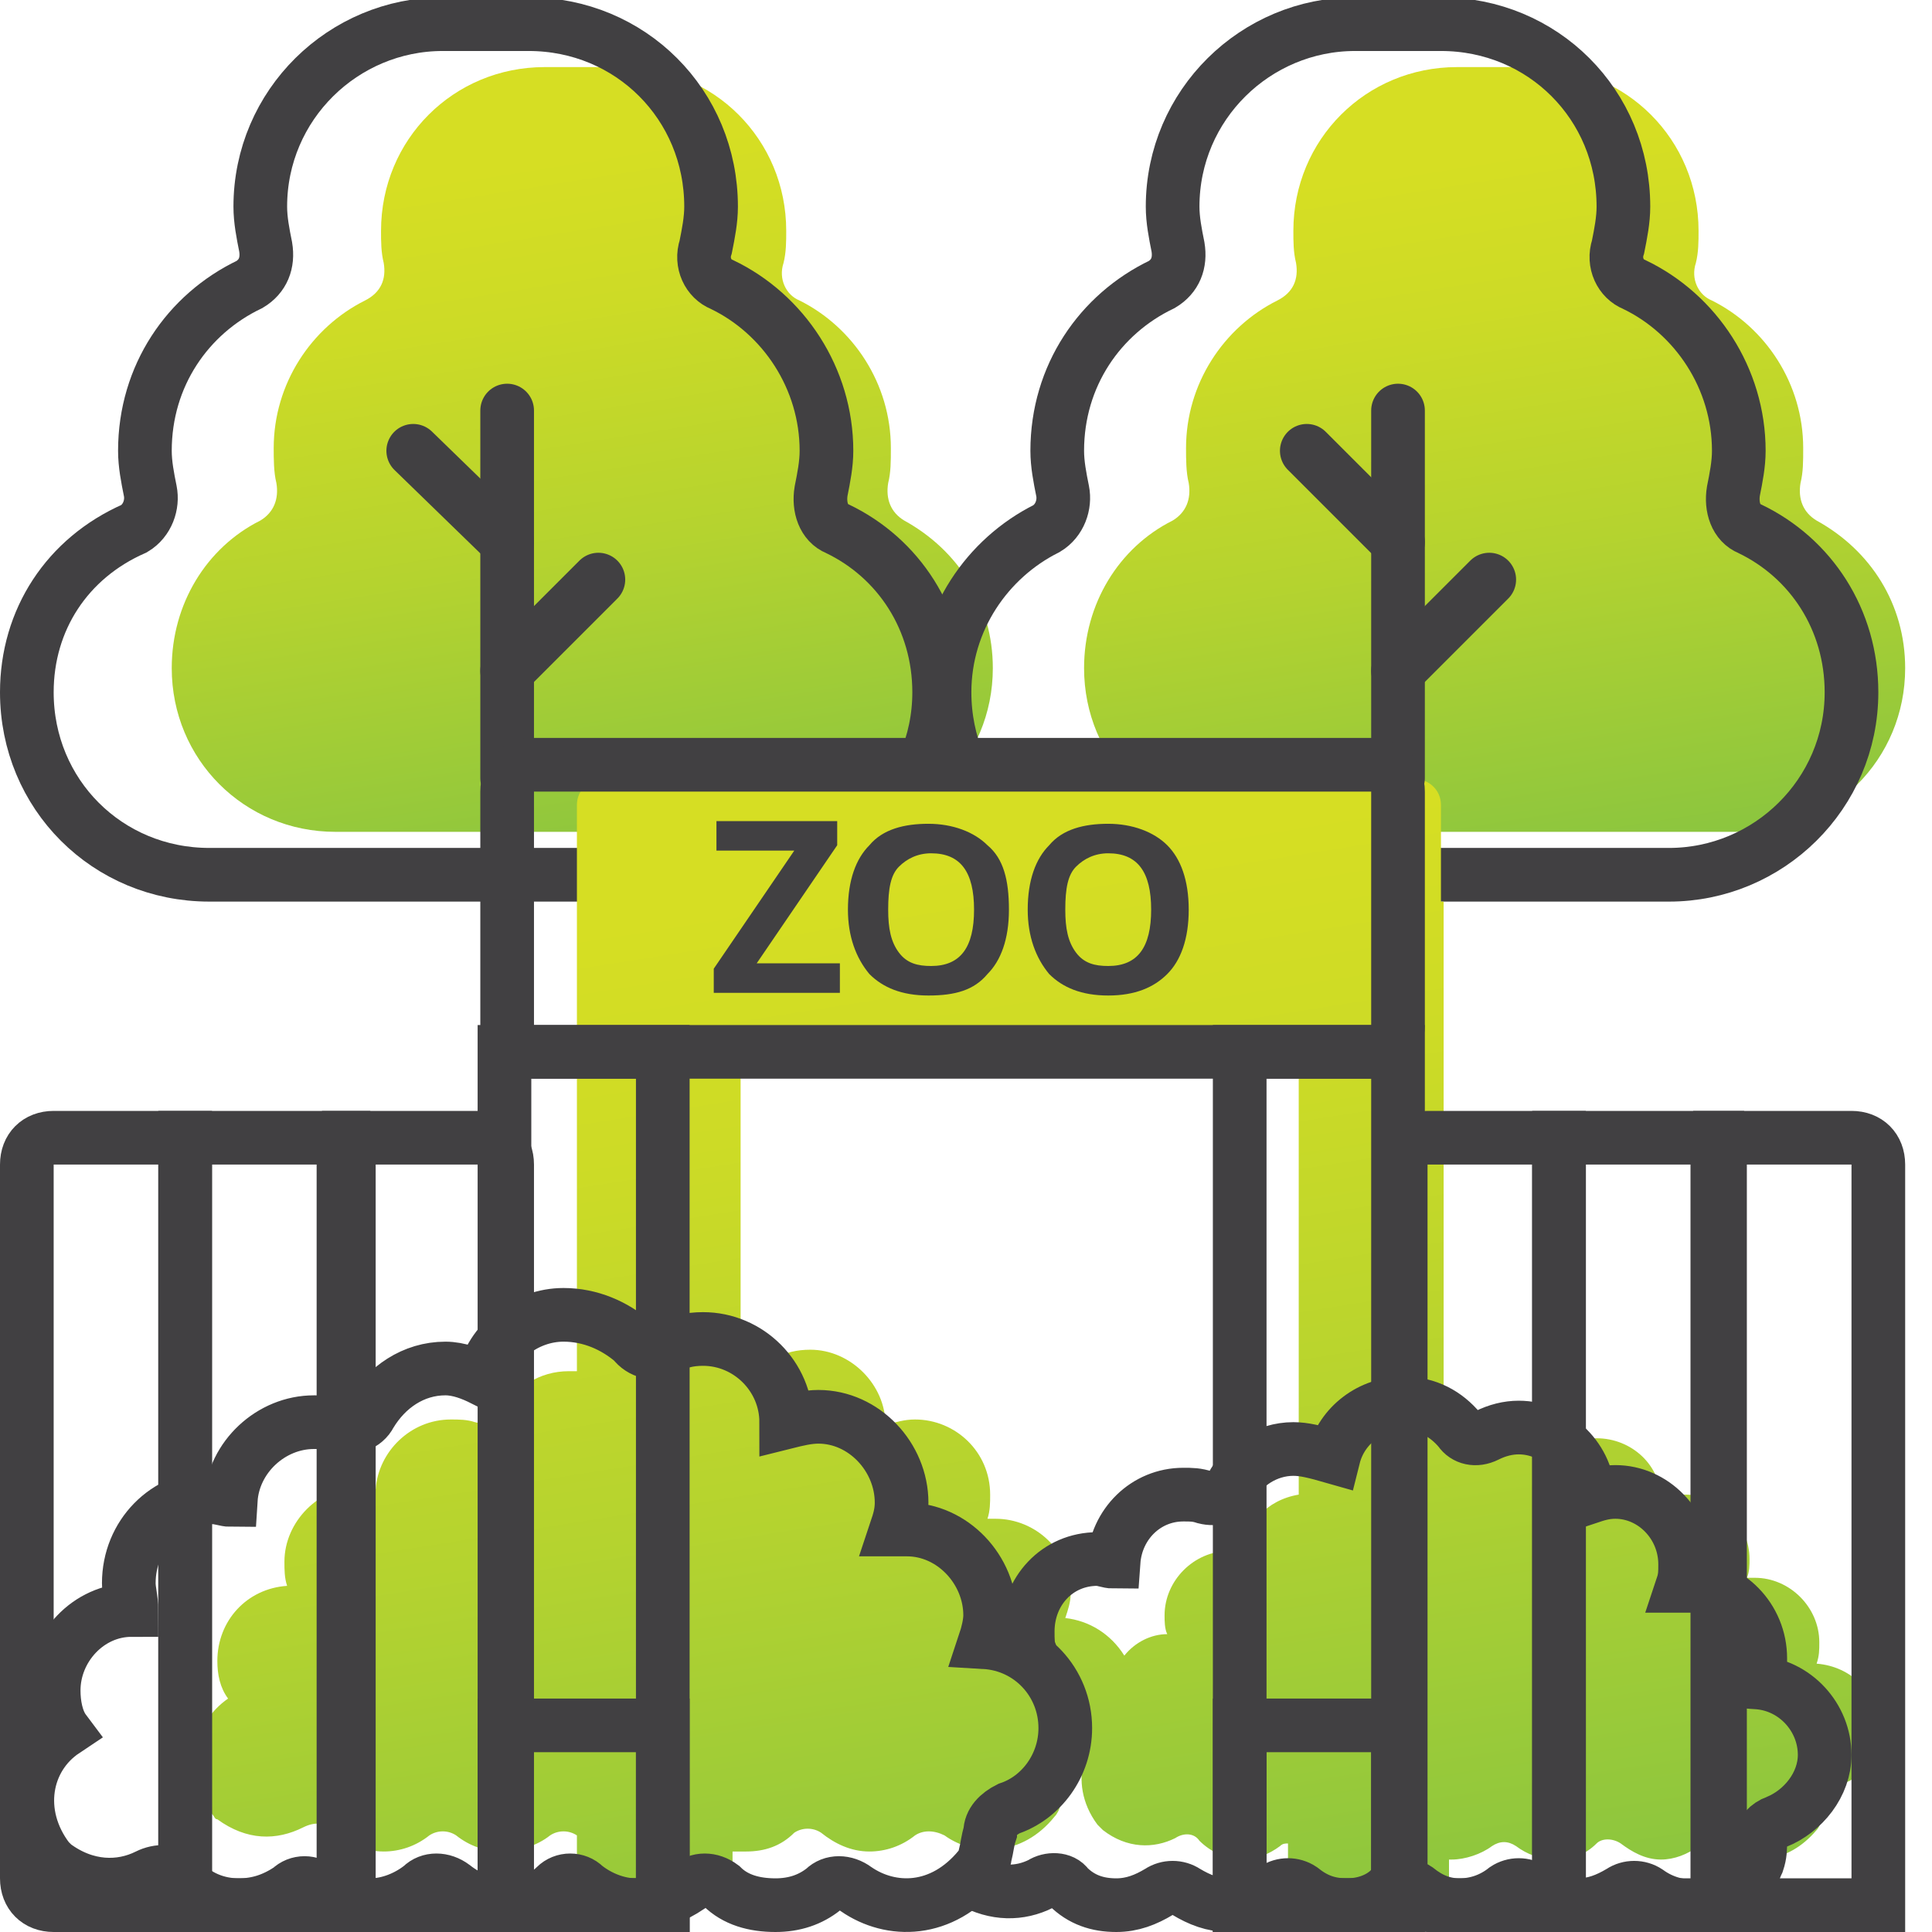
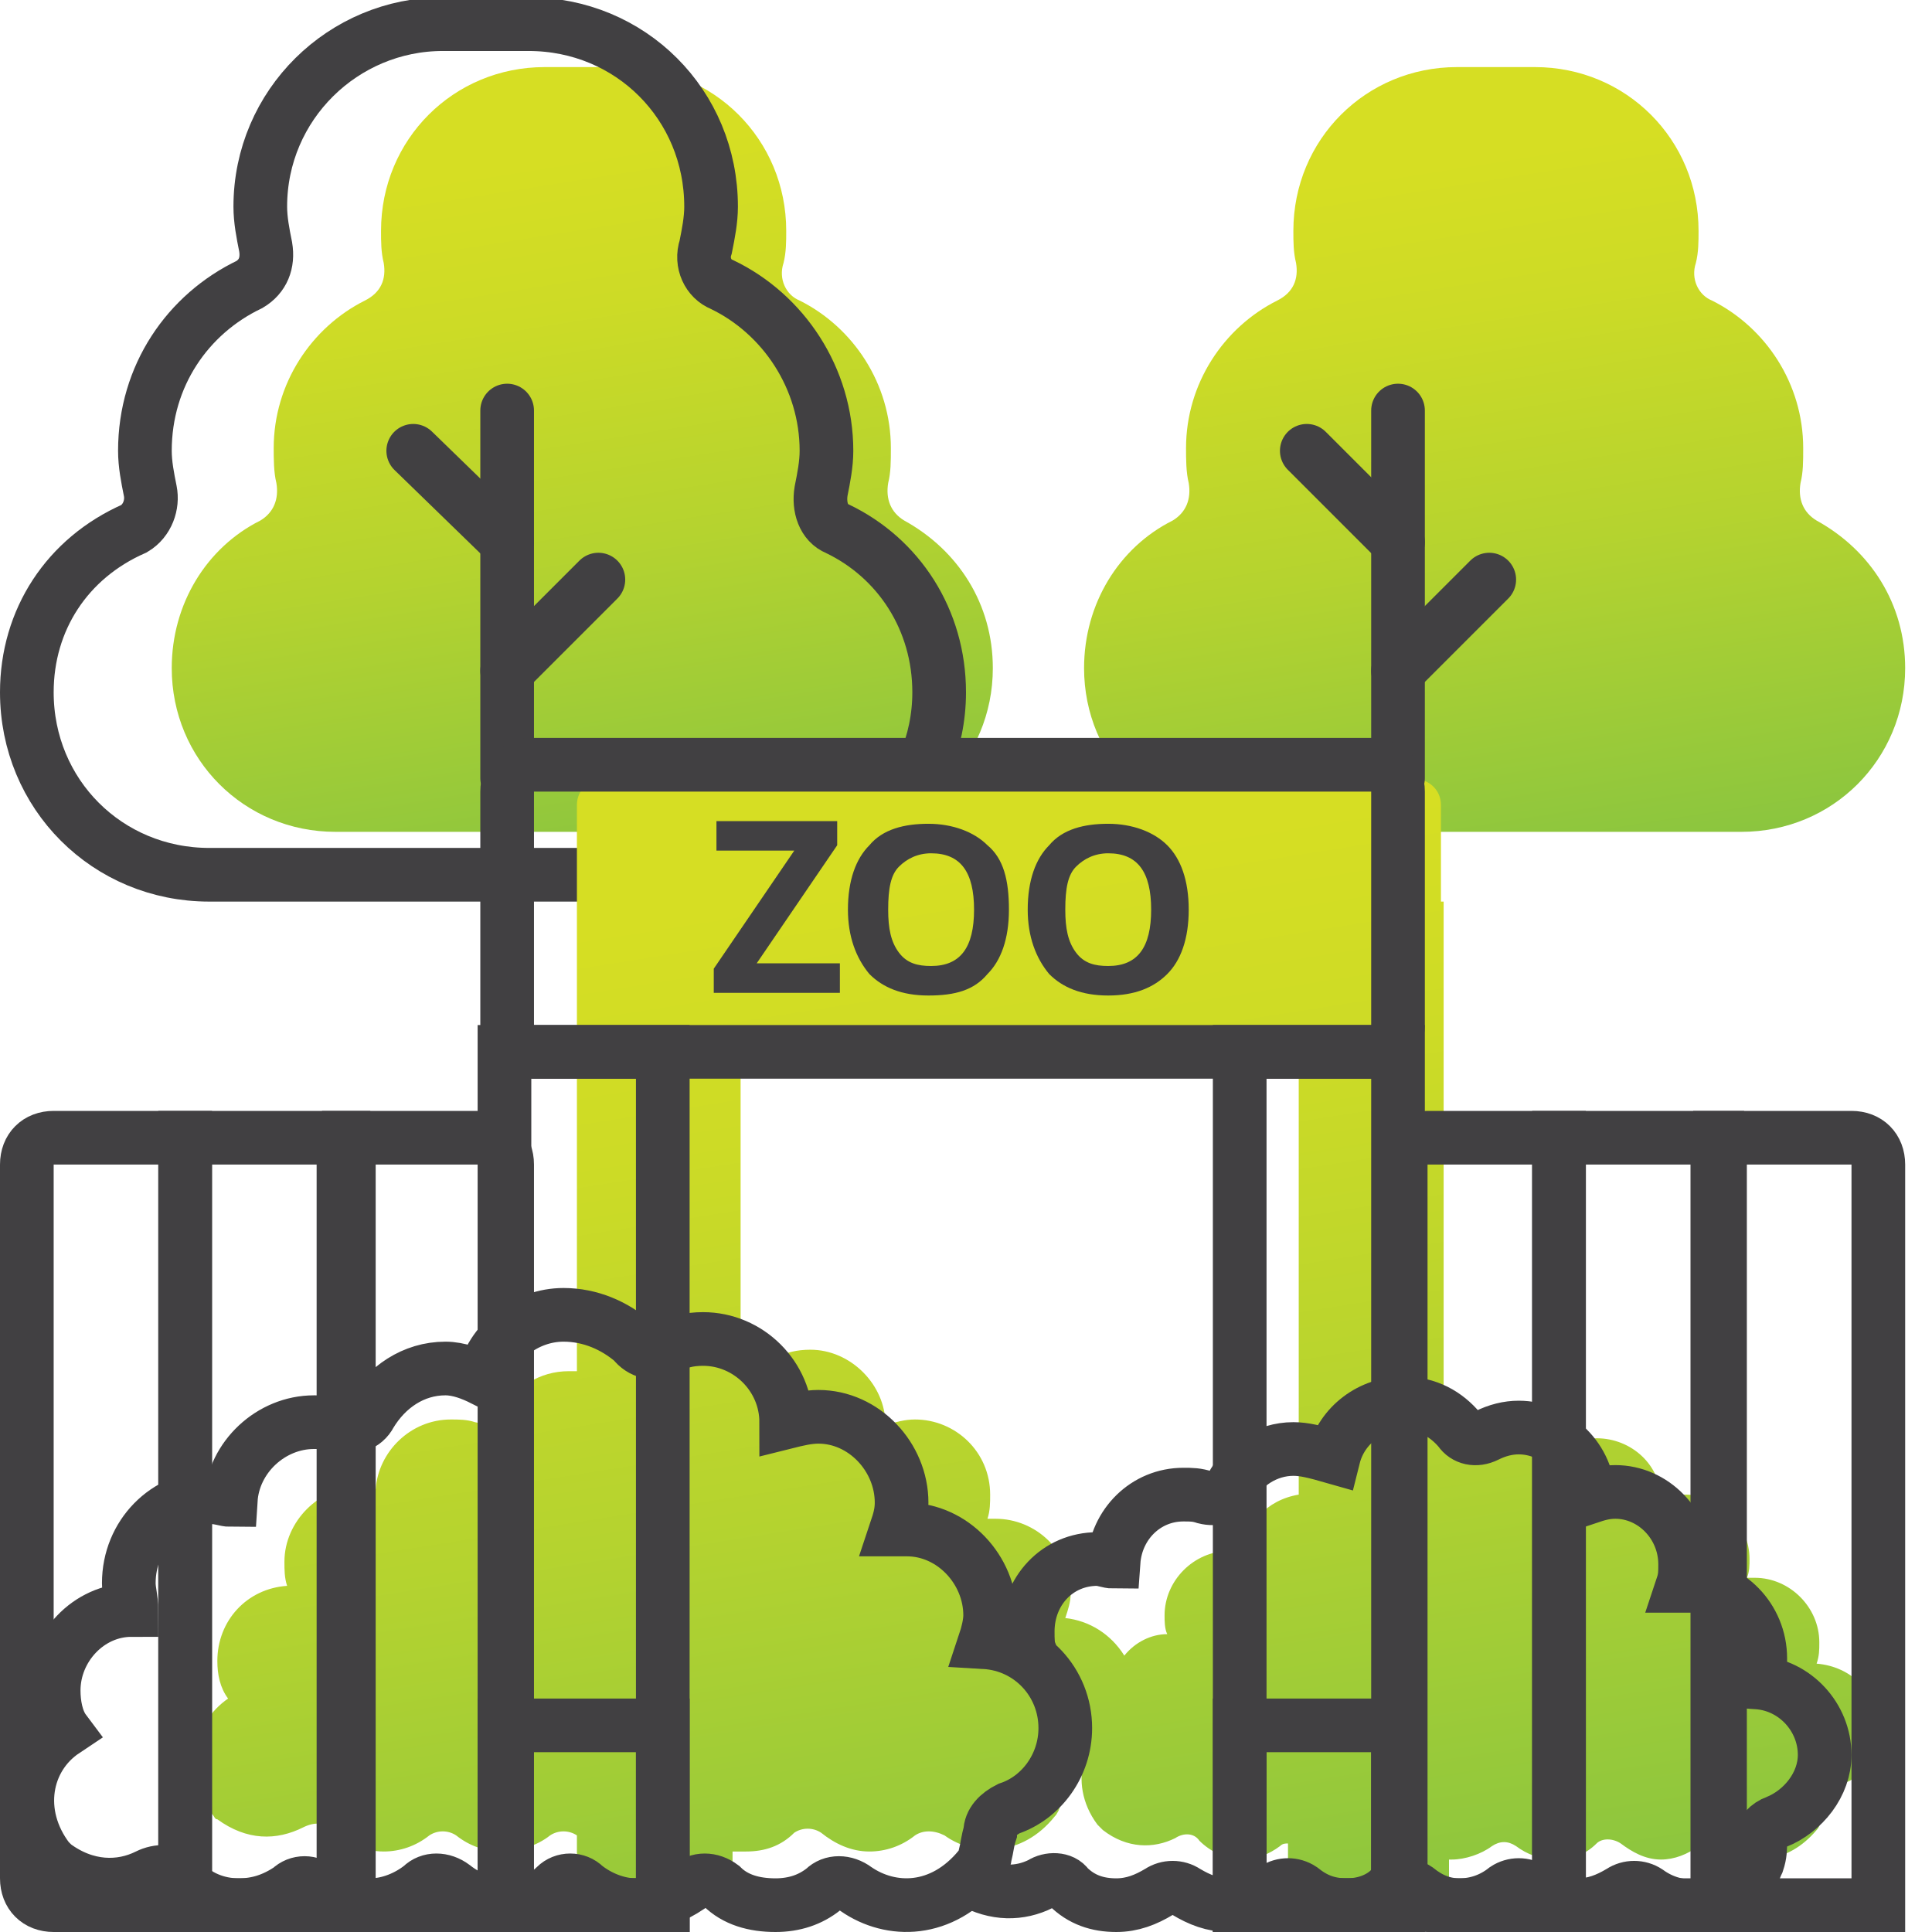
<svg xmlns="http://www.w3.org/2000/svg" version="1.1" x="0px" y="0px" viewBox="0 0 72 72" style="enable-background:new 0 0 72 72;" xml:space="preserve">
  <style type="text/css"> .st0{fill:url(#SVGID_1_);} .st1{fill:url(#SVGID_00000016046989219546357610000000729405051083338637_);} .st2{fill:url(#SVGID_00000127762489487124022480000013824899814299791805_);} .st3{fill:url(#SVGID_00000152962438186195223450000009560437923262859913_);} .st4{fill:url(#SVGID_00000080165182403557477960000007811129267296027058_);} .st5{fill:url(#SVGID_00000142145077962682652900000007689463781267809711_);} .st6{fill:url(#SVGID_00000098906975638014974690000004472236695990526901_);} .st7{fill:url(#SVGID_00000042723190475252766960000004678034422262625946_);} .st8{fill:url(#SVGID_00000029757885715851556250000018389849850976541315_);} .st9{fill:url(#SVGID_00000173845284231633601440000014765260903337719994_);} .st10{fill:url(#SVGID_00000109727540402038724670000005780609929906875267_);} .st11{fill:none;stroke:#414042;stroke-width:5;stroke-linecap:round;stroke-miterlimit:10;} .st12{fill:none;stroke:#414042;stroke-width:5;stroke-miterlimit:10;} .st13{fill:url(#SVGID_00000152957873357545945560000011812290751236054207_);} .st14{fill:url(#SVGID_00000092435167627441138230000007061274480291876488_);} .st15{fill:url(#SVGID_00000109713065974294499610000003853743871813896335_);} .st16{fill:url(#SVGID_00000002360044400062945310000014076774501950982309_);} .st17{fill:url(#SVGID_00000155850364735499758100000001634314026060284820_);} .st18{fill:url(#SVGID_00000016787520024597397750000005800758061286083492_);} .st19{fill:url(#SVGID_00000047763265130033759500000016247461108737479570_);} .st20{fill:url(#SVGID_00000142177399412659592620000004111551181850598043_);} .st21{fill:url(#SVGID_00000023968984501184596900000013930896713237430415_);} .st22{fill:url(#SVGID_00000086663961459534593270000005662908166774778552_);} .st23{fill:url(#SVGID_00000059989420559598219960000000048525212463946647_);} .st24{fill:#414042;} .st25{fill:url(#SVGID_00000138541509486235353600000009873913668174297231_);} .st26{fill:url(#SVGID_00000058579481191741313790000004064446872642391988_);} .st27{fill:url(#SVGID_00000145023273151091306130000012839701595318518964_);} .st28{fill:url(#SVGID_00000096776645236912356280000002368686312743734915_);} .st29{fill:none;stroke:#414042;stroke-width:2;stroke-linecap:round;stroke-miterlimit:10;} .st30{fill:url(#SVGID_00000109738238397769127950000006084858437956327865_);} .st31{fill:url(#SVGID_00000067217990452409294130000012844729444286909572_);} .st32{fill:url(#SVGID_00000168099081001438268230000018081861147355994791_);} .st33{fill:url(#SVGID_00000040535586244742686820000000220059058080231847_);} .st34{fill:url(#SVGID_00000114778639179430011670000012627795386085539204_);} .st35{fill:url(#SVGID_00000000196077157172871050000006946855025040384177_);} .st36{fill:url(#SVGID_00000002374056599397069900000003245383953653794225_);} .st37{fill:url(#SVGID_00000059305013513955331690000003795001222524165036_);} .st38{fill:#FFFFFF;} .st39{fill:url(#SVGID_00000115479390043749573300000016697642207941211015_);} .st40{fill:url(#SVGID_00000125562457278038987880000005172290202803502756_);} .st41{fill:url(#SVGID_00000101088720044388586170000012035426387378673040_);} .st42{fill-rule:evenodd;clip-rule:evenodd;fill:url(#SVGID_00000050662018920965427600000013653760446082653579_);} .st43{fill-rule:evenodd;clip-rule:evenodd;fill:none;stroke:#414042;stroke-width:2;stroke-linecap:round;stroke-miterlimit:10;} .st44{fill-rule:evenodd;clip-rule:evenodd;fill:url(#SVGID_00000170988673765360591530000004655674252490892423_);} .st45{fill:url(#SVGID_00000070076405314785247010000009598542892673224607_);} .st46{fill:url(#SVGID_00000008124138840411986430000003768613257736333184_);} .st47{fill:url(#SVGID_00000084496840222090083230000008401122152012033418_);} .st48{fill:none;stroke:#414042;stroke-width:2;stroke-miterlimit:10;} .st49{fill:url(#SVGID_00000018927886931555607760000002276052956152025761_);} .st50{fill:none;stroke:#414042;stroke-width:2;stroke-linecap:round;stroke-miterlimit:1;} .st51{fill:url(#SVGID_00000083071730723931578850000006162569402535573379_);} .st52{fill:url(#SVGID_00000057853851313745592350000003306904029186590648_);} .st53{fill:url(#SVGID_00000040550487177617000270000000162017900376070537_);} .st54{fill:url(#SVGID_00000052100392558604400000000011003920449378297484_);} .st55{fill:url(#SVGID_00000084516065499275491250000013581565728064564145_);} .st56{fill:url(#SVGID_00000092452568794758023610000003722375654498368959_);} .st57{fill:url(#SVGID_00000042734843502826102840000001007214550709311872_);} .st58{fill:url(#SVGID_00000020368052139416998700000017283942111125195137_);} .st59{fill:none;stroke:#CC2936;stroke-width:2;stroke-linecap:round;stroke-miterlimit:10;} .st60{fill:url(#SVGID_00000154416055779262971920000008098072421463080111_);} .st61{fill:url(#SVGID_00000020392951233210428410000010815250118924596618_);} .st62{fill:url(#SVGID_00000024706907165488781910000010428888245431692970_);} .st63{fill:url(#SVGID_00000101788546531574621380000012997140531237182091_);} .st64{fill:url(#SVGID_00000004526132249108280780000010829838941126233218_);} .st65{fill:url(#SVGID_00000005951435625179953970000017302062019866697860_);} .st66{fill:none;stroke:#414042;stroke-width:2;stroke-linecap:square;stroke-miterlimit:10;} .st67{fill:url(#SVGID_00000002345010481806734820000006921121285010899337_);} .st68{fill:url(#SVGID_00000114760526254075284020000017188628986330808454_);} .st69{fill:url(#SVGID_00000039134044754402173040000012725397295800277667_);} .st70{fill:url(#SVGID_00000096056043719310304670000004213915885161729726_);} .st71{fill:url(#SVGID_00000170994324248603086330000004424125605493248447_);} .st72{fill:url(#SVGID_00000160173070651367917590000006890750979277089674_);} .st73{fill:url(#SVGID_00000121280546255069027320000010334771362497217453_);} .st74{fill:url(#SVGID_00000043457077664541921830000017213139303485145232_);} .st75{fill:url(#SVGID_00000163064178040276106940000013915303203480993171_);} .st76{fill:url(#SVGID_00000129176699627416237700000001138422226530786707_);} .st77{fill:url(#SVGID_00000094593928572006453470000000022478499995726239_);} .st78{fill:url(#SVGID_00000088116978173996023010000015154628063992698043_);} .st79{fill:url(#SVGID_00000018222171211250809170000007356432209297305731_);} .st80{fill:url(#SVGID_00000076584675304108316920000016571954290560169628_);} .st81{fill:url(#SVGID_00000008122958062482447040000015091961709349916305_);} .st82{fill:url(#SVGID_00000013187043212752687300000017623870647090962343_);} .st83{fill:url(#SVGID_00000000202077143887483950000003315370899320185253_);} .st84{fill:url(#SVGID_00000181087494895734936720000009683936530896870814_);} .st85{fill-rule:evenodd;clip-rule:evenodd;fill:url(#SVGID_00000060019020818307057850000003633560235672188821_);} .st86{fill-rule:evenodd;clip-rule:evenodd;fill:url(#SVGID_00000038407847729967811420000008949892205502600634_);} .st87{fill:url(#SVGID_00000038410435055017783110000003519164240392868511_);} .st88{display:none;} .st89{display:inline;fill:#BBB8BF;} .st90{display:inline;fill:#DACAD5;} .st91{display:inline;fill:#C0C0BC;} .st92{display:inline;fill:#FAF9F6;} .st93{display:inline;fill:#84C9C8;} .st94{fill:url(#SVGID_00000021114780675111346250000002799243884672282020_);} .st95{fill:url(#SVGID_00000160898782390853627790000017103080503240202112_);} .st96{fill:url(#SVGID_00000133506493010965837560000002387742113542203269_);} .st97{fill:url(#SVGID_00000093171543878632766450000011202694854485212544_);} .st98{fill:url(#SVGID_00000061469392679064023770000005297387969910854059_);} .st99{fill:url(#SVGID_00000080206556846526156600000009441301605690962566_);} .st100{fill:url(#SVGID_00000096778022670766797870000013252574613635294352_);} .st101{fill:url(#SVGID_00000031206231618295458630000000017554643734375066_);} .st102{fill:#F6F6F6;} .st103{fill:url(#SVGID_00000023279480846846611770000014027867972037113005_);} .st104{fill:url(#SVGID_00000133521613301400145680000010042942379328534717_);} .st105{fill:url(#SVGID_00000026886317981866950880000011043814510708348843_);} .st106{fill:url(#SVGID_00000080899374398570707810000007465869341127463601_);} .st107{fill:url(#SVGID_00000087390472872483738080000002699848133255502762_);} .st108{fill:url(#SVGID_00000008853361223776229650000008182330504972555145_);} .st109{fill:url(#SVGID_00000137108965514367883130000011167484814048535432_);} .st110{fill:url(#SVGID_00000148619550026967029560000003992191858830302399_);} .st111{fill:url(#SVGID_00000076594676733664110980000011667198727415441852_);} .st112{fill:url(#SVGID_00000143598965381238531310000016121639943199709631_);} .st113{fill:url(#SVGID_00000077283037337527376480000016184133038872168353_);} .st114{fill:url(#SVGID_00000080924399046315653700000015860663388769368730_);} .st115{fill:url(#SVGID_00000074400345523350979680000006440275339602156951_);} .st116{fill:url(#SVGID_00000052793888294894188490000016056051003331154111_);} .st117{fill:#EFC94C;stroke:#414042;stroke-width:2;stroke-linecap:round;stroke-miterlimit:10;} .st118{fill:#EEEEEE;stroke:#414042;stroke-width:2;stroke-linecap:round;stroke-miterlimit:10;} .st119{fill:#231F20;stroke:#000000;stroke-width:2;stroke-linecap:round;stroke-miterlimit:10;} .st120{fill:url(#SVGID_00000182503905981003247630000007177408055495221657_);} .st121{fill:url(#SVGID_00000036945758493011332770000005494084972317144455_);} .st122{fill:url(#SVGID_00000140699657608273869820000012911599966592588473_);} .st123{fill:url(#SVGID_00000008827761772402392530000013639371395942109319_);} .st124{fill:url(#SVGID_00000031889141432949735370000017075357588188236728_);} .st125{fill:url(#SVGID_00000183946879896380276440000006164815743210626981_);} .st126{fill:url(#SVGID_00000047762769849947357280000012417914715519627436_);} .st127{fill:url(#SVGID_00000115488137403274468620000003060037085369507456_);} .st128{fill:url(#SVGID_00000114783725987316134480000004002071971893844115_);} .st129{fill:url(#SVGID_00000041279869168907252140000014742392093727967876_);} </style>
  <g id="Layer_1"> </g>
  <g id="Layer_2">
    <linearGradient id="SVGID_1_" gradientUnits="userSpaceOnUse" x1="84.841" y1="2.83" x2="89.524" y2="32.4" gradientTransform="matrix(1 0 0 1 -66.643 0)">
      <stop offset="0.115" style="stop-color:#D6DE23" />
      <stop offset="0.3" style="stop-color:#CDDB26" />
      <stop offset="0.601" style="stop-color:#B5D32F" />
      <stop offset="0.98" style="stop-color:#8DC63E" />
      <stop offset="1" style="stop-color:#8BC53F" />
    </linearGradient>
    <path style="fill-rule:evenodd;clip-rule:evenodd;fill:url(#SVGID_1_);" d="M22.3,31h8.6c3.4,0,6.1-2.7,6.1-6.1 c0-2.4-1.3-4.4-3.3-5.5c-0.5-0.3-0.7-0.8-0.6-1.4c0.1-0.4,0.1-0.8,0.1-1.3c0-2.4-1.4-4.5-3.4-5.5c-0.5-0.2-0.8-0.8-0.6-1.4 c0.1-0.4,0.1-0.8,0.1-1.2c0-3.4-2.7-6.1-6.1-6.1l-2.9,0c-3.4,0-6.1,2.7-6.1,6.1c0,0.4,0,0.8,0.1,1.2c0.1,0.6-0.1,1.1-0.7,1.4 c-2,1-3.4,3.1-3.4,5.5c0,0.4,0,0.9,0.1,1.3c0.1,0.6-0.1,1.1-0.6,1.4c-2,1-3.3,3.1-3.3,5.5c0,3.4,2.7,6.1,6.1,6.1H21L22.3,31z" />
    <path class="st43" d="M18.7,32.6h9.5c3.7,0,6.8-3,6.8-6.8c0-2.7-1.5-5-3.8-6.1c-0.5-0.2-0.7-0.8-0.6-1.4c0.1-0.5,0.2-1,0.2-1.5 c0-2.7-1.6-5.1-3.9-6.2c-0.5-0.2-0.8-0.8-0.6-1.4c0.1-0.5,0.2-1,0.2-1.5c0-3.8-3-6.8-6.8-6.8l-3.2,0c-3.7,0-6.8,3-6.8,6.8 c0,0.5,0.1,1,0.2,1.5c0.1,0.6-0.1,1.1-0.6,1.4c-2.3,1.1-3.9,3.4-3.9,6.2c0,0.5,0.1,1,0.2,1.5c0.1,0.5-0.1,1.1-0.6,1.4 C2.5,20.8,1,23.1,1,25.8c0,3.8,3,6.8,6.8,6.8h9.5L18.7,32.6z" />
    <linearGradient id="SVGID_00000060018621220141725600000007703557412575279763_" gradientUnits="userSpaceOnUse" x1="48.024" y1="2.83" x2="52.707" y2="32.4" gradientTransform="matrix(1 0 0 1 4.163 0)">
      <stop offset="0.115" style="stop-color:#D6DE23" />
      <stop offset="0.3" style="stop-color:#CDDB26" />
      <stop offset="0.601" style="stop-color:#B5D32F" />
      <stop offset="0.98" style="stop-color:#8DC63E" />
      <stop offset="1" style="stop-color:#8BC53F" />
    </linearGradient>
    <path style="fill-rule:evenodd;clip-rule:evenodd;fill:url(#SVGID_00000060018621220141725600000007703557412575279763_);" d=" M56.3,31h8.6c3.4,0,6.1-2.7,6.1-6.1c0-2.4-1.3-4.4-3.3-5.5c-0.5-0.3-0.7-0.8-0.6-1.4c0.1-0.4,0.1-0.8,0.1-1.3 c0-2.4-1.4-4.5-3.4-5.5c-0.5-0.2-0.8-0.8-0.6-1.4c0.1-0.4,0.1-0.8,0.1-1.2c0-3.4-2.7-6.1-6.1-6.1l-2.9,0c-3.4,0-6.1,2.7-6.1,6.1 c0,0.4,0,0.8,0.1,1.2c0.1,0.6-0.1,1.1-0.7,1.4c-2,1-3.4,3.1-3.4,5.5c0,0.4,0,0.9,0.1,1.3c0.1,0.6-0.1,1.1-0.6,1.4 c-2,1-3.3,3.1-3.3,5.5c0,3.4,2.7,6.1,6.1,6.1H55L56.3,31z" />
-     <path class="st43" d="M52.7,32.6h9.5c3.7,0,6.8-3,6.8-6.8c0-2.7-1.5-5-3.8-6.1c-0.5-0.2-0.7-0.8-0.6-1.4c0.1-0.5,0.2-1,0.2-1.5 c0-2.7-1.6-5.1-3.9-6.2c-0.5-0.2-0.8-0.8-0.6-1.4c0.1-0.5,0.2-1,0.2-1.5c0-3.8-3-6.8-6.8-6.8l-3.2,0c-3.7,0-6.8,3-6.8,6.8 c0,0.5,0.1,1,0.2,1.5c0.1,0.6-0.1,1.1-0.6,1.4c-2.3,1.1-3.9,3.4-3.9,6.2c0,0.5,0.1,1,0.2,1.5c0.1,0.5-0.1,1.1-0.6,1.4 c-2.2,1.1-3.8,3.4-3.8,6.1c0,3.8,3,6.8,6.8,6.8h9.5L52.7,32.6z" />
    <linearGradient id="SVGID_00000177461349431161476680000007389189806536403877_" gradientUnits="userSpaceOnUse" x1="32.779" y1="27.45" x2="40.074" y2="73.51">
      <stop offset="0.115" style="stop-color:#D6DE23" />
      <stop offset="0.3" style="stop-color:#CDDB26" />
      <stop offset="0.601" style="stop-color:#B5D32F" />
      <stop offset="0.98" style="stop-color:#8DC63E" />
      <stop offset="1" style="stop-color:#8BC53F" />
    </linearGradient>
    <path style="fill:url(#SVGID_00000177461349431161476680000007389189806536403877_);" d="M70,64.4c0-1.3-1-2.3-2.3-2.4 c0.1-0.3,0.1-0.5,0.1-0.8c0-1.3-1.1-2.4-2.4-2.4c-0.1,0-0.2,0-0.3,0c0.1-0.2,0.1-0.5,0.1-0.7c0-1.3-1.1-2.4-2.4-2.4 c-0.3,0-0.6,0.1-0.9,0.2c0-1.3-1.1-2.3-2.4-2.3c-0.4,0-0.8,0.1-1.1,0.3c-0.3,0.2-0.7,0.1-0.9-0.2c-0.4-0.6-1.1-0.9-1.9-0.9 c-0.7,0-1.3,0.3-1.8,0.8v-20h-0.1V30c0-0.6-0.5-1-1.1-1h-30c-0.6,0-1.1,0.4-1.1,1v7.6c0,0.1,0,0.2,0,0.2v13.3c-0.1,0-0.2,0-0.3,0 c-1.1,0-2,0.6-2.5,1.5c-0.2,0.4-0.6,0.5-1,0.4c-0.3-0.1-0.6-0.1-0.9-0.1c-1.5,0-2.7,1.2-2.8,2.6c-0.2,0-0.4-0.1-0.6-0.1 c-1.5,0-2.8,1.3-2.8,2.8c0,0.3,0,0.6,0.1,0.9c-1.5,0.1-2.6,1.3-2.6,2.8c0,0.5,0.1,1,0.4,1.4c-1.3,0.9-1.8,2.8-0.6,4.3 c0.1,0.1,0.1,0.2,0.2,0.2c1.1,0.8,2.2,0.8,3.2,0.3c0.4-0.2,0.8-0.2,1.1,0.1c0.5,0.5,1.2,0.8,1.9,0.8c0.6,0,1.2-0.2,1.7-0.6 c0.3-0.2,0.7-0.2,1,0c0.5,0.4,1.1,0.6,1.7,0.6c0.6,0,1.3-0.2,1.8-0.6c0.3-0.2,0.7-0.2,1,0v2.1h5.8v-1.5c0.2,0,0.3,0,0.5,0 c0.7,0,1.3-0.2,1.8-0.7c0.3-0.2,0.7-0.2,1,0c0.5,0.4,1.1,0.7,1.8,0.7c0.6,0,1.2-0.2,1.7-0.6c0.3-0.2,0.7-0.2,1.1,0 c1.1,0.8,2.9,0.8,4.1-0.7c0.1-0.1,0.2-0.3,0.2-0.4c0.1-0.3,0.1-0.6,0.1-0.8c0-0.4,0.3-0.7,0.6-0.8c0.1,0,0.1-0.1,0.2-0.1 c-0.2,0.7-0.1,1.6,0.5,2.4c0.1,0.1,0.1,0.1,0.2,0.2c0.9,0.7,1.9,0.7,2.7,0.3c0.3-0.2,0.7-0.2,0.9,0.1c0.4,0.4,1,0.7,1.6,0.7 c0.5,0,1-0.2,1.4-0.5c0.1-0.1,0.2-0.1,0.3-0.1v1.8H54v-1.2c0,0,0.1,0,0.1,0c0.5,0,1.1-0.2,1.5-0.5c0.3-0.2,0.6-0.2,0.9,0 c0.4,0.3,0.9,0.5,1.5,0.5c0.6,0,1.1-0.2,1.5-0.6c0.2-0.2,0.6-0.2,0.9,0c0.4,0.3,0.9,0.6,1.5,0.6c0.5,0,1-0.2,1.4-0.5 c0.3-0.2,0.6-0.2,0.9,0c1,0.7,2.4,0.7,3.5-0.6c0.1-0.1,0.1-0.2,0.2-0.3c0.1-0.3,0.1-0.5,0.1-0.7c0-0.3,0.2-0.6,0.5-0.7 C69.3,66.4,70,65.5,70,64.4L70,64.4z M46.3,57.9c-0.2,0-0.3-0.1-0.5-0.1c-1.3,0-2.4,1.1-2.4,2.4c0,0.2,0,0.5,0.1,0.7 c-0.6,0-1.2,0.3-1.6,0.8c-0.5-0.8-1.3-1.3-2.2-1.4c0.1-0.3,0.2-0.6,0.2-0.9c0-1.6-1.3-2.8-2.8-2.8c-0.1,0-0.2,0-0.3,0 c0.1-0.3,0.1-0.6,0.1-0.9c0-1.6-1.3-2.8-2.8-2.8c-0.4,0-0.7,0.1-1.1,0.2c0-1.5-1.3-2.8-2.8-2.8c-0.5,0-0.9,0.1-1.3,0.3 c-0.4,0.2-0.8,0.1-1.1-0.3c-0.1-0.1-0.1-0.1-0.2-0.2V38.7h20.8v17C47.2,55.9,46.4,56.8,46.3,57.9z" />
    <path class="st29" d="M36.2,70.1c0.9,0.5,1.8,0.5,2.6,0.1c0.3-0.2,0.8-0.2,1,0.1c0.5,0.5,1.1,0.7,1.8,0.7c0.6,0,1.1-0.2,1.6-0.5 c0.3-0.2,0.7-0.2,1,0c0.5,0.3,1,0.5,1.6,0.5c0.6,0,1.2-0.2,1.7-0.6c0.3-0.2,0.7-0.2,1,0c0.5,0.4,1,0.6,1.7,0.6 c0.6,0,1.2-0.2,1.6-0.6c0.3-0.2,0.7-0.2,1,0c0.5,0.4,1,0.6,1.6,0.6c0.6,0,1.2-0.2,1.7-0.6c0.3-0.2,0.7-0.2,1,0 c0.5,0.4,1.1,0.6,1.7,0.6c0.6,0,1.1-0.2,1.6-0.5c0.3-0.2,0.7-0.2,1,0c1.1,0.8,2.7,0.8,3.9-0.7c0.1-0.1,0.1-0.2,0.2-0.4 c0.1-0.3,0.1-0.5,0.1-0.8c0-0.3,0.3-0.6,0.6-0.7c1-0.4,1.8-1.4,1.8-2.5l0,0c0-1.4-1.1-2.6-2.5-2.7c0.1-0.3,0.1-0.6,0.1-0.9 c0-1.5-1.2-2.7-2.6-2.7c-0.1,0-0.2,0-0.3,0c0.1-0.3,0.1-0.5,0.1-0.8c0-1.5-1.2-2.7-2.6-2.7c-0.4,0-0.7,0.1-1,0.2 c0-1.4-1.2-2.6-2.6-2.6c-0.4,0-0.8,0.1-1.2,0.3c-0.4,0.2-0.8,0.1-1-0.2c-0.5-0.6-1.2-1-2.1-1c-1.2,0-2.3,0.8-2.6,2 C49,54.1,48.6,54,48.2,54c-1,0-1.9,0.6-2.3,1.4c-0.2,0.4-0.6,0.5-1,0.4c-0.3-0.1-0.5-0.1-0.8-0.1c-1.4,0-2.5,1.1-2.6,2.5 c-0.2,0-0.4-0.1-0.6-0.1c-1.5,0-2.6,1.2-2.6,2.7c0,0.3,0,0.6,0.1,0.8" />
    <path class="st29" d="M39.7,64.4c0-1.7-1.3-3.1-3-3.2c0.1-0.3,0.2-0.7,0.2-1c0-1.7-1.4-3.2-3.1-3.2c-0.1,0-0.3,0-0.4,0 c0.1-0.3,0.2-0.6,0.2-1c0-1.7-1.4-3.2-3.1-3.2c-0.4,0-0.8,0.1-1.2,0.2c0-1.7-1.4-3.1-3.1-3.1c-0.5,0-1,0.1-1.4,0.4 c-0.4,0.2-0.9,0.1-1.2-0.3C22.9,49.4,22,49,21,49c-1.4,0-2.7,1-3,2.4c-0.4-0.2-0.9-0.4-1.4-0.4c-1.2,0-2.2,0.7-2.8,1.7 c-0.2,0.4-0.7,0.6-1.2,0.4C12.4,53,12,53,11.7,53c-1.6,0-3,1.3-3.1,2.9c-0.2,0-0.4-0.1-0.7-0.1c-1.7,0-3.1,1.4-3.1,3.2 c0,0.3,0.1,0.6,0.1,1C3.3,60,2,61.4,2,63c0,0.5,0.1,1.1,0.4,1.5c-1.5,1-1.9,3.1-0.6,4.8c0.1,0.1,0.2,0.2,0.2,0.2 c1.2,0.9,2.5,0.9,3.5,0.4c0.4-0.2,0.9-0.2,1.2,0.1C7.3,70.7,8.1,71,8.9,71c0.7,0,1.3-0.2,1.9-0.6c0.3-0.3,0.8-0.3,1.1,0 c0.5,0.4,1.2,0.6,1.9,0.6c0.7,0,1.4-0.3,1.9-0.7c0.3-0.3,0.8-0.3,1.2,0c0.5,0.4,1.2,0.7,1.9,0.7c0.7,0,1.4-0.2,1.9-0.7 c0.3-0.3,0.8-0.3,1.1,0c0.5,0.4,1.2,0.7,1.9,0.7c0.7,0,1.4-0.3,2-0.7c0.3-0.3,0.8-0.3,1.2,0c0.5,0.5,1.2,0.7,2,0.7 c0.7,0,1.3-0.2,1.8-0.6c0.3-0.3,0.8-0.3,1.2,0c1.3,0.9,3.2,0.9,4.6-0.8c0.1-0.1,0.2-0.3,0.2-0.4c0.1-0.4,0.1-0.6,0.2-0.9 c0-0.4,0.3-0.7,0.7-0.9C38.8,67,39.7,65.8,39.7,64.4L39.7,64.4z" />
    <line class="st50" x1="52.1" y1="15.3" x2="52.1" y2="29" />
    <line class="st50" x1="52.1" y1="25" x2="55.5" y2="21.6" />
    <line class="st50" x1="52.1" y1="20.2" x2="48.7" y2="16.8" />
    <line class="st50" x1="18.9" y1="15.3" x2="18.9" y2="29" />
    <line class="st50" x1="18.9" y1="25" x2="22.3" y2="21.6" />
    <line class="st50" x1="18.9" y1="20.2" x2="15.4" y2="16.8" />
    <path class="st43" d="M6.9,71H2c-0.6,0-1-0.4-1-1V43.4c0-0.6,0.4-1,1-1h4.9V71z" />
    <rect x="6.9" y="42.4" class="st43" width="5.9" height="28.6" />
    <path class="st43" d="M18.9,71H13V42.4h4.9c0.6,0,1,0.4,1,1V71z" />
    <g>
      <path class="st43" d="M58.1,71h-4.9c-0.6,0-1-0.4-1-1V43.4c0-0.6,0.4-1,1-1h4.9V71z" />
      <rect x="58.1" y="42.4" class="st43" width="5.9" height="28.6" />
      <path class="st43" d="M70,71h-5.9V42.4H69c0.6,0,1,0.4,1,1V71z" />
    </g>
    <rect x="46.2" y="39.2" class="st43" width="5.9" height="31.8" />
    <rect x="18.8" y="39.2" class="st43" width="5.9" height="31.8" />
    <path class="st29" d="M51.1,39.2H19.9c-0.6,0-1-0.4-1-1v-8.7c0-0.6,0.4-1,1-1h31.2c0.6,0,1,0.4,1,1v8.7 C52.1,38.8,51.6,39.2,51.1,39.2z" />
    <rect x="18.8" y="64.3" class="st29" width="5.9" height="6.7" />
    <rect x="46.2" y="64.3" class="st29" width="5.9" height="6.7" />
    <g>
      <path class="st24" d="M31.3,37h-4.7v-0.9l3-4.4h-2.9v-1.1h4.5v0.9l-3,4.4h3.1V37z" />
      <path class="st24" d="M37.6,33.9c0,1.1-0.3,1.9-0.8,2.4c-0.5,0.6-1.2,0.8-2.2,0.8s-1.7-0.3-2.2-0.8c-0.5-0.6-0.8-1.4-0.8-2.4 c0-1.1,0.3-1.9,0.8-2.4c0.5-0.6,1.3-0.8,2.2-0.8s1.7,0.3,2.2,0.8C37.4,32,37.6,32.8,37.6,33.9z M33.1,33.9c0,0.7,0.1,1.2,0.4,1.6 s0.7,0.5,1.2,0.5c1.1,0,1.6-0.7,1.6-2.1c0-1.4-0.5-2.1-1.6-2.1c-0.5,0-0.9,0.2-1.2,0.5C33.2,32.6,33.1,33.1,33.1,33.9z" />
      <path class="st24" d="M44.3,33.9c0,1.1-0.3,1.9-0.8,2.4s-1.2,0.8-2.2,0.8c-1,0-1.7-0.3-2.2-0.8c-0.5-0.6-0.8-1.4-0.8-2.4 c0-1.1,0.3-1.9,0.8-2.4c0.5-0.6,1.3-0.8,2.2-0.8s1.7,0.3,2.2,0.8S44.3,32.8,44.3,33.9z M39.7,33.9c0,0.7,0.1,1.2,0.4,1.6 s0.7,0.5,1.2,0.5c1.1,0,1.6-0.7,1.6-2.1c0-1.4-0.5-2.1-1.6-2.1c-0.5,0-0.9,0.2-1.2,0.5C39.8,32.6,39.7,33.1,39.7,33.9z" />
    </g>
  </g>
</svg>